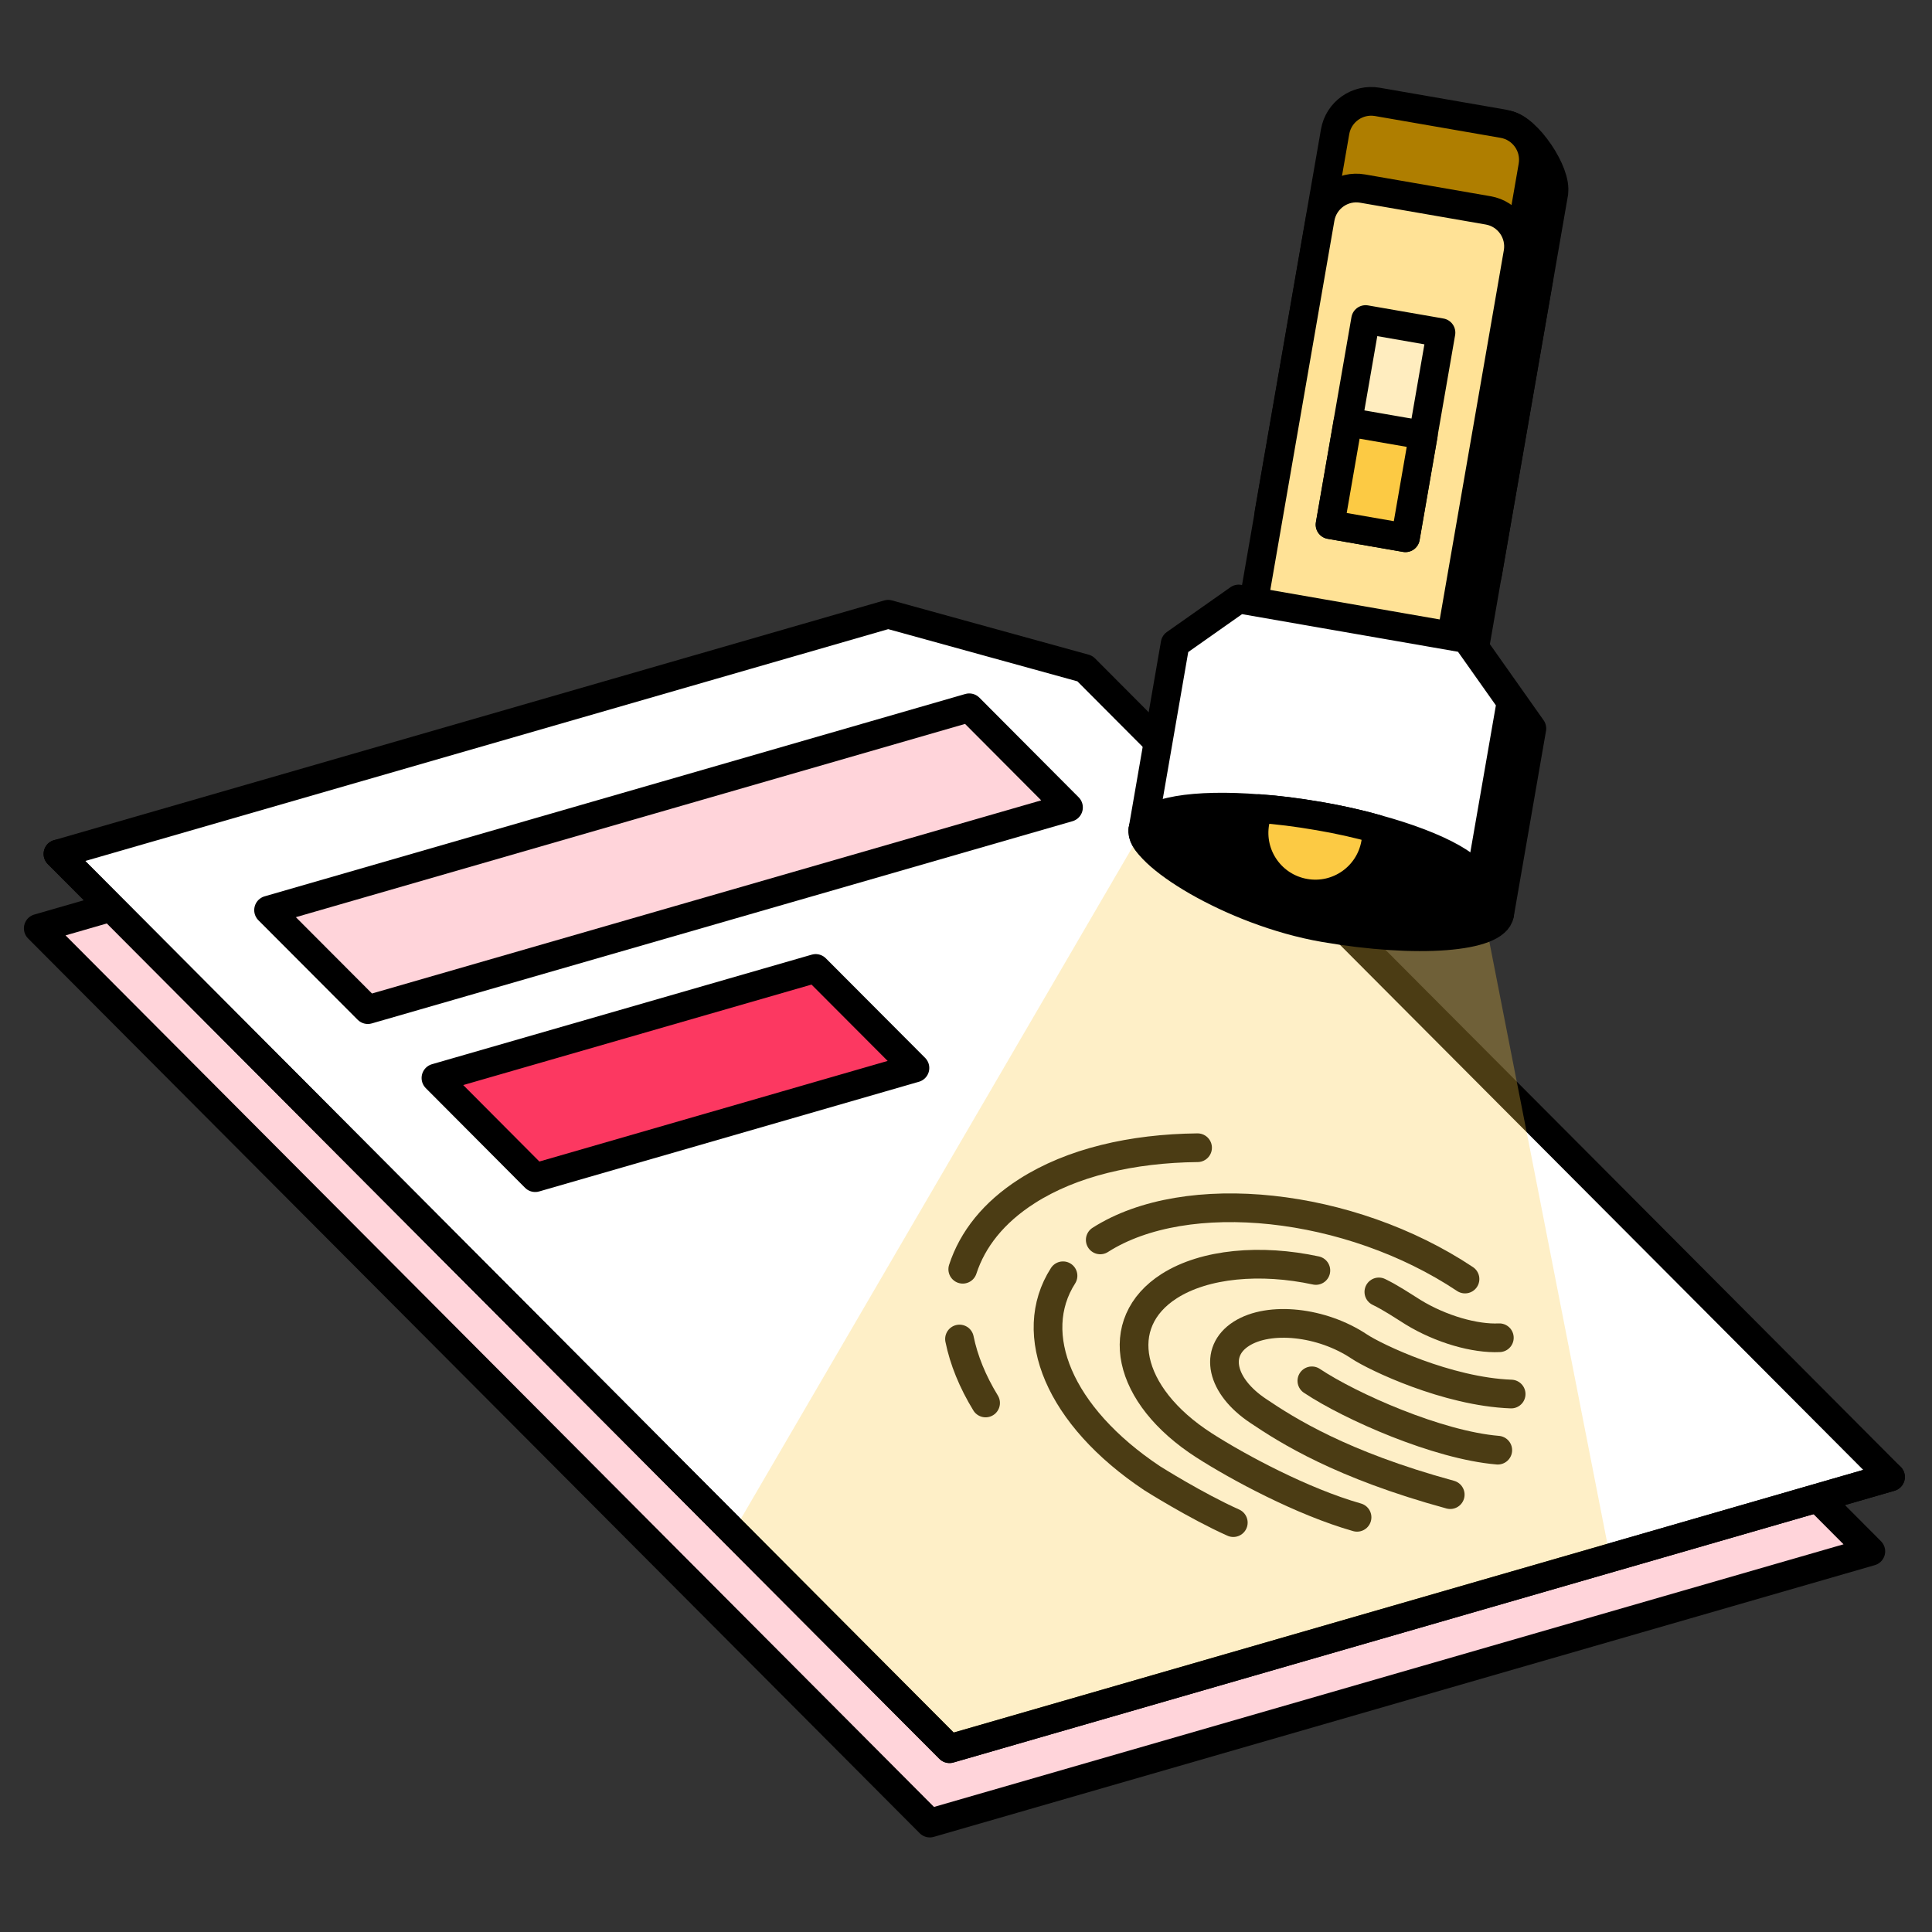
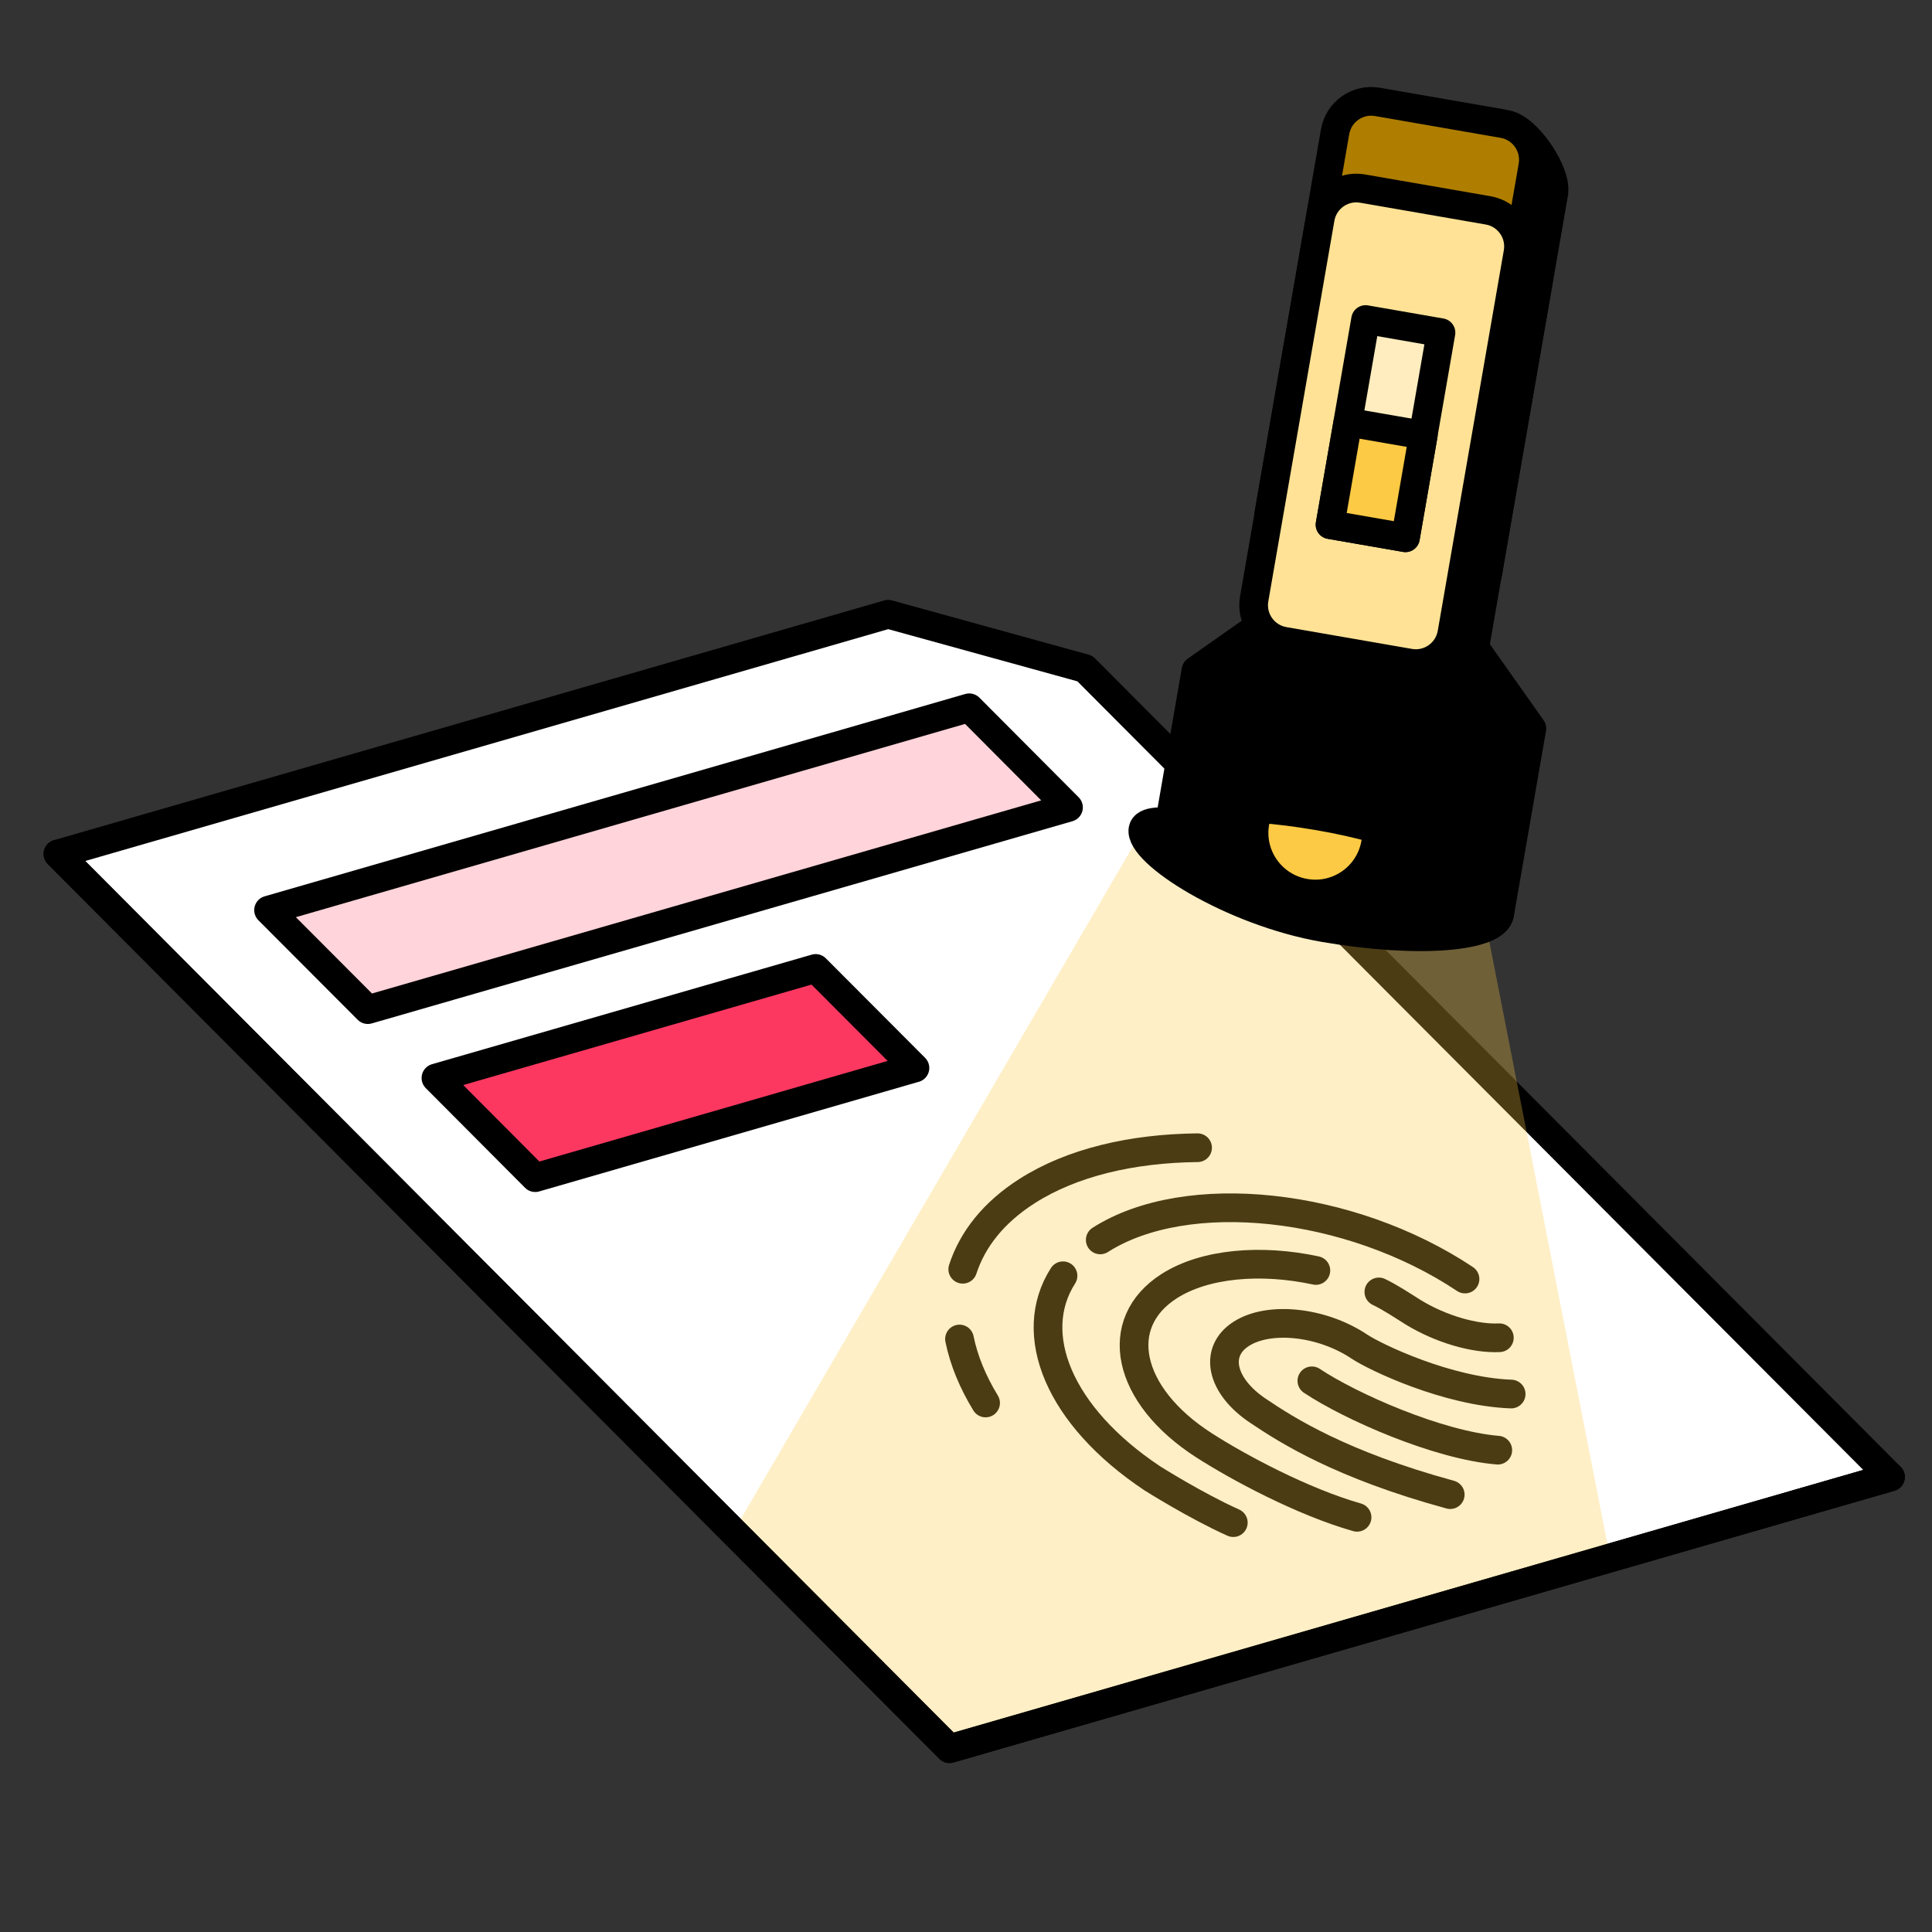
<svg xmlns="http://www.w3.org/2000/svg" width="101" height="101" viewBox="0 0 101 101" fill="none">
  <rect x="0" y="0" width="101" height="101" fill="#333333" stroke="none" />
-   <path d="M97.802 81.101L83.145 85.333L48.609 95.306L37.307 83.964L2 48.531L45.4 36L55.685 38.837L65.18 48.365L78.521 61.753L97.802 81.101Z" fill="#FFD4DA" stroke="black" stroke-width="1.5" stroke-linecap="round" stroke-linejoin="round" />
  <path d="M98.832 77.212L84.175 81.444L49.638 91.417L38.337 80.076L3.029 44.642L46.429 32.111L56.714 34.948L66.209 44.476L79.55 57.864L98.832 77.212Z" fill="white" stroke="black" stroke-width="1.5" stroke-linecap="round" stroke-linejoin="round" />
  <path d="M14.04 47.579L50.669 37.001L55.858 42.21L19.229 52.781L14.04 47.579Z" fill="#FFD4DA" stroke="black" stroke-width="1.5" stroke-linecap="round" stroke-linejoin="round" />
  <path d="M22.79 56.355L42.642 50.628L47.831 55.831L27.979 61.565L22.79 56.355Z" fill="#FC3861" stroke="black" stroke-width="1.5" stroke-linecap="round" stroke-linejoin="round" />
  <path d="M75.814 78.136C70.097 76.575 67.279 74.771 65.772 73.757C63.834 72.465 63.43 70.661 64.892 69.728C66.355 68.794 69.11 69.091 71.057 70.392C71.892 70.948 75.652 72.752 78.999 72.877" stroke="black" stroke-width="1.5" stroke-linecap="round" stroke-linejoin="round" />
  <path d="M72.083 67.538C72.711 67.843 73.267 68.22 73.869 68.597C75.332 69.494 77.117 69.997 78.382 69.934" stroke="black" stroke-width="1.5" stroke-linecap="round" stroke-linejoin="round" />
  <path d="M70.943 79.321C68.072 78.504 64.725 76.701 62.948 75.561C58.856 72.932 58.111 69.154 61.126 67.233C62.984 66.049 65.909 65.797 68.79 66.417" stroke="black" stroke-width="1.5" stroke-linecap="round" stroke-linejoin="round" />
  <path d="M55.572 66.694C53.624 69.736 55.347 74.026 60.238 77.283C60.238 77.283 62.526 78.728 64.474 79.599" stroke="black" stroke-width="1.5" stroke-linecap="round" stroke-linejoin="round" />
  <path d="M76.587 66.865C70.565 62.853 62.031 61.938 57.518 64.819" stroke="black" stroke-width="1.5" stroke-linecap="round" stroke-linejoin="round" />
  <path d="M51.524 73.344C50.84 72.225 50.384 71.099 50.16 70" stroke="black" stroke-width="1.5" stroke-linecap="round" stroke-linejoin="round" />
  <path d="M62.606 60C59.169 60.036 56.028 60.772 53.686 62.27C51.945 63.383 50.842 64.783 50.33 66.353" stroke="black" stroke-width="1.5" stroke-linecap="round" stroke-linejoin="round" />
  <path d="M68.581 72.186C70.6 73.532 75.168 75.551 78.3 75.811" stroke="black" stroke-width="1.5" stroke-linecap="round" stroke-linejoin="round" />
  <path opacity="0.3" d="M84.175 81.444L49.639 91.417L38.337 80.075L59.745 43.353L66.209 44.476L77.305 46.403L79.551 57.864L84.175 81.444Z" fill="#FCCA44" />
  <path d="M81.232 10.079L77.777 29.965C77.597 31.008 76.607 31.706 75.564 31.526L69 30.384C67.957 30.204 67.259 29.214 67.438 28.171L70.893 8.285C71.073 7.242 72.063 6.544 73.106 6.724L78.806 6.531C79.85 6.71 81.411 9.036 81.225 10.079H81.232Z" fill="black" stroke="black" stroke-width="1.5" stroke-linecap="round" stroke-linejoin="round" />
  <path d="M70.102 12.806L66.648 32.7C66.467 33.741 67.164 34.732 68.206 34.913L74.772 36.053C75.813 36.233 76.803 35.536 76.984 34.495L80.438 14.601C80.619 13.559 79.922 12.569 78.88 12.388L72.314 11.248C71.273 11.067 70.283 11.765 70.102 12.806Z" fill="black" stroke="black" stroke-width="1.5" stroke-linecap="round" stroke-linejoin="round" />
  <path d="M65.844 32.709L77.099 33.858L80.082 38.084L78.395 47.798L60.841 44.748L62.522 35.048L65.844 32.709Z" fill="black" stroke="black" stroke-width="1.5" stroke-linecap="round" stroke-linejoin="round" />
  <path d="M70.003 44.044C71.086 44.23 72.103 44.456 73.04 44.722C76.322 45.612 78.561 46.841 78.395 47.798C78.182 49.027 74.083 49.339 69.233 48.502C64.382 47.665 59.532 44.589 59.751 43.36C59.917 42.403 63.532 43.393 66.927 43.665C67.89 43.732 68.934 43.865 70.01 44.051L70.003 44.044Z" fill="black" stroke="black" stroke-width="1.5" stroke-linecap="round" stroke-linejoin="round" />
  <path d="M70.003 44.044C71.086 44.23 72.103 44.456 73.04 44.722C73.059 44.968 73.046 45.22 73 45.479C72.694 47.22 71.04 48.383 69.299 48.077C67.558 47.772 66.395 46.124 66.694 44.383C66.741 44.131 66.814 43.885 66.914 43.659C67.877 43.725 68.92 43.858 69.996 44.044H70.003Z" fill="black" stroke="black" stroke-width="1.5" stroke-linecap="round" stroke-linejoin="round" />
  <path d="M72.487 18.096L70.625 28.819L74.566 29.503L76.428 18.78L72.487 18.096Z" fill="black" stroke="black" stroke-width="1.5" stroke-linecap="round" stroke-linejoin="round" />
  <path d="M71.548 23.464L70.617 28.825L74.558 29.509L75.489 24.148L71.548 23.464Z" fill="black" stroke="black" stroke-width="1.5" stroke-linecap="round" stroke-linejoin="round" />
-   <path d="M69.796 6.885L66.342 26.779C66.161 27.82 66.859 28.811 67.9 28.992L74.466 30.132C75.507 30.313 76.498 29.615 76.678 28.574L80.133 8.68C80.314 7.639 79.616 6.648 78.575 6.467L72.009 5.327C70.968 5.146 69.977 5.844 69.796 6.885Z" fill="#AF7E00" stroke="black" stroke-width="1.5" stroke-linecap="round" stroke-linejoin="round" />
+   <path d="M69.796 6.885L66.342 26.779C66.161 27.82 66.859 28.811 67.9 28.992C75.507 30.313 76.498 29.615 76.678 28.574L80.133 8.68C80.314 7.639 79.616 6.648 78.575 6.467L72.009 5.327C70.968 5.146 69.977 5.844 69.796 6.885Z" fill="#AF7E00" stroke="black" stroke-width="1.5" stroke-linecap="round" stroke-linejoin="round" />
  <path d="M69.019 11.416L65.565 31.31C65.384 32.352 66.081 33.342 67.123 33.523L73.689 34.663C74.73 34.844 75.72 34.146 75.901 33.105L79.355 13.211C79.536 12.17 78.839 11.179 77.797 10.998L71.231 9.858C70.19 9.677 69.2 10.375 69.019 11.416Z" fill="#FFE296" stroke="black" stroke-width="1.5" stroke-linecap="round" stroke-linejoin="round" />
-   <path d="M64.754 31.314L76.654 33.387L78.993 36.696L77.305 46.403L59.751 43.353L61.432 33.653L64.754 31.314Z" fill="white" stroke="black" stroke-width="1.5" stroke-linecap="round" stroke-linejoin="round" />
-   <path d="M68.913 42.656C69.996 42.842 71.013 43.067 71.95 43.333C75.232 44.224 77.471 45.453 77.305 46.41C77.092 47.639 72.993 47.951 68.142 47.114C63.292 46.277 59.538 44.596 59.751 43.366C59.917 42.41 62.442 42.004 65.837 42.277C66.8 42.343 67.843 42.476 68.92 42.662L68.913 42.656Z" fill="black" stroke="black" stroke-width="1.5" stroke-linecap="round" stroke-linejoin="round" />
  <path d="M68.913 42.655C69.996 42.841 71.013 43.067 71.95 43.333C71.97 43.579 71.956 43.831 71.91 44.09C71.604 45.831 69.95 46.994 68.209 46.688C66.468 46.383 65.305 44.735 65.605 42.994C65.651 42.742 65.724 42.496 65.824 42.27C66.787 42.337 67.83 42.469 68.907 42.655H68.913Z" fill="#FCCA44" stroke="black" stroke-width="1.5" stroke-linecap="round" stroke-linejoin="round" />
  <path d="M71.39 16.705L69.528 27.428L73.469 28.112L75.331 17.39L71.39 16.705Z" fill="#FFEDBF" stroke="black" stroke-width="1.5" stroke-linecap="round" stroke-linejoin="round" />
  <path d="M70.466 22.067L69.535 27.428L73.476 28.113L74.407 22.751L70.466 22.067Z" fill="#FCCA44" stroke="black" stroke-width="1.5" stroke-linecap="round" stroke-linejoin="round" />
  <path d="M98.832 77.212L84.175 81.445L49.638 91.417L38.337 80.076L3.029 44.642" stroke="black" stroke-width="1.5" stroke-linecap="round" stroke-linejoin="round" />
</svg>